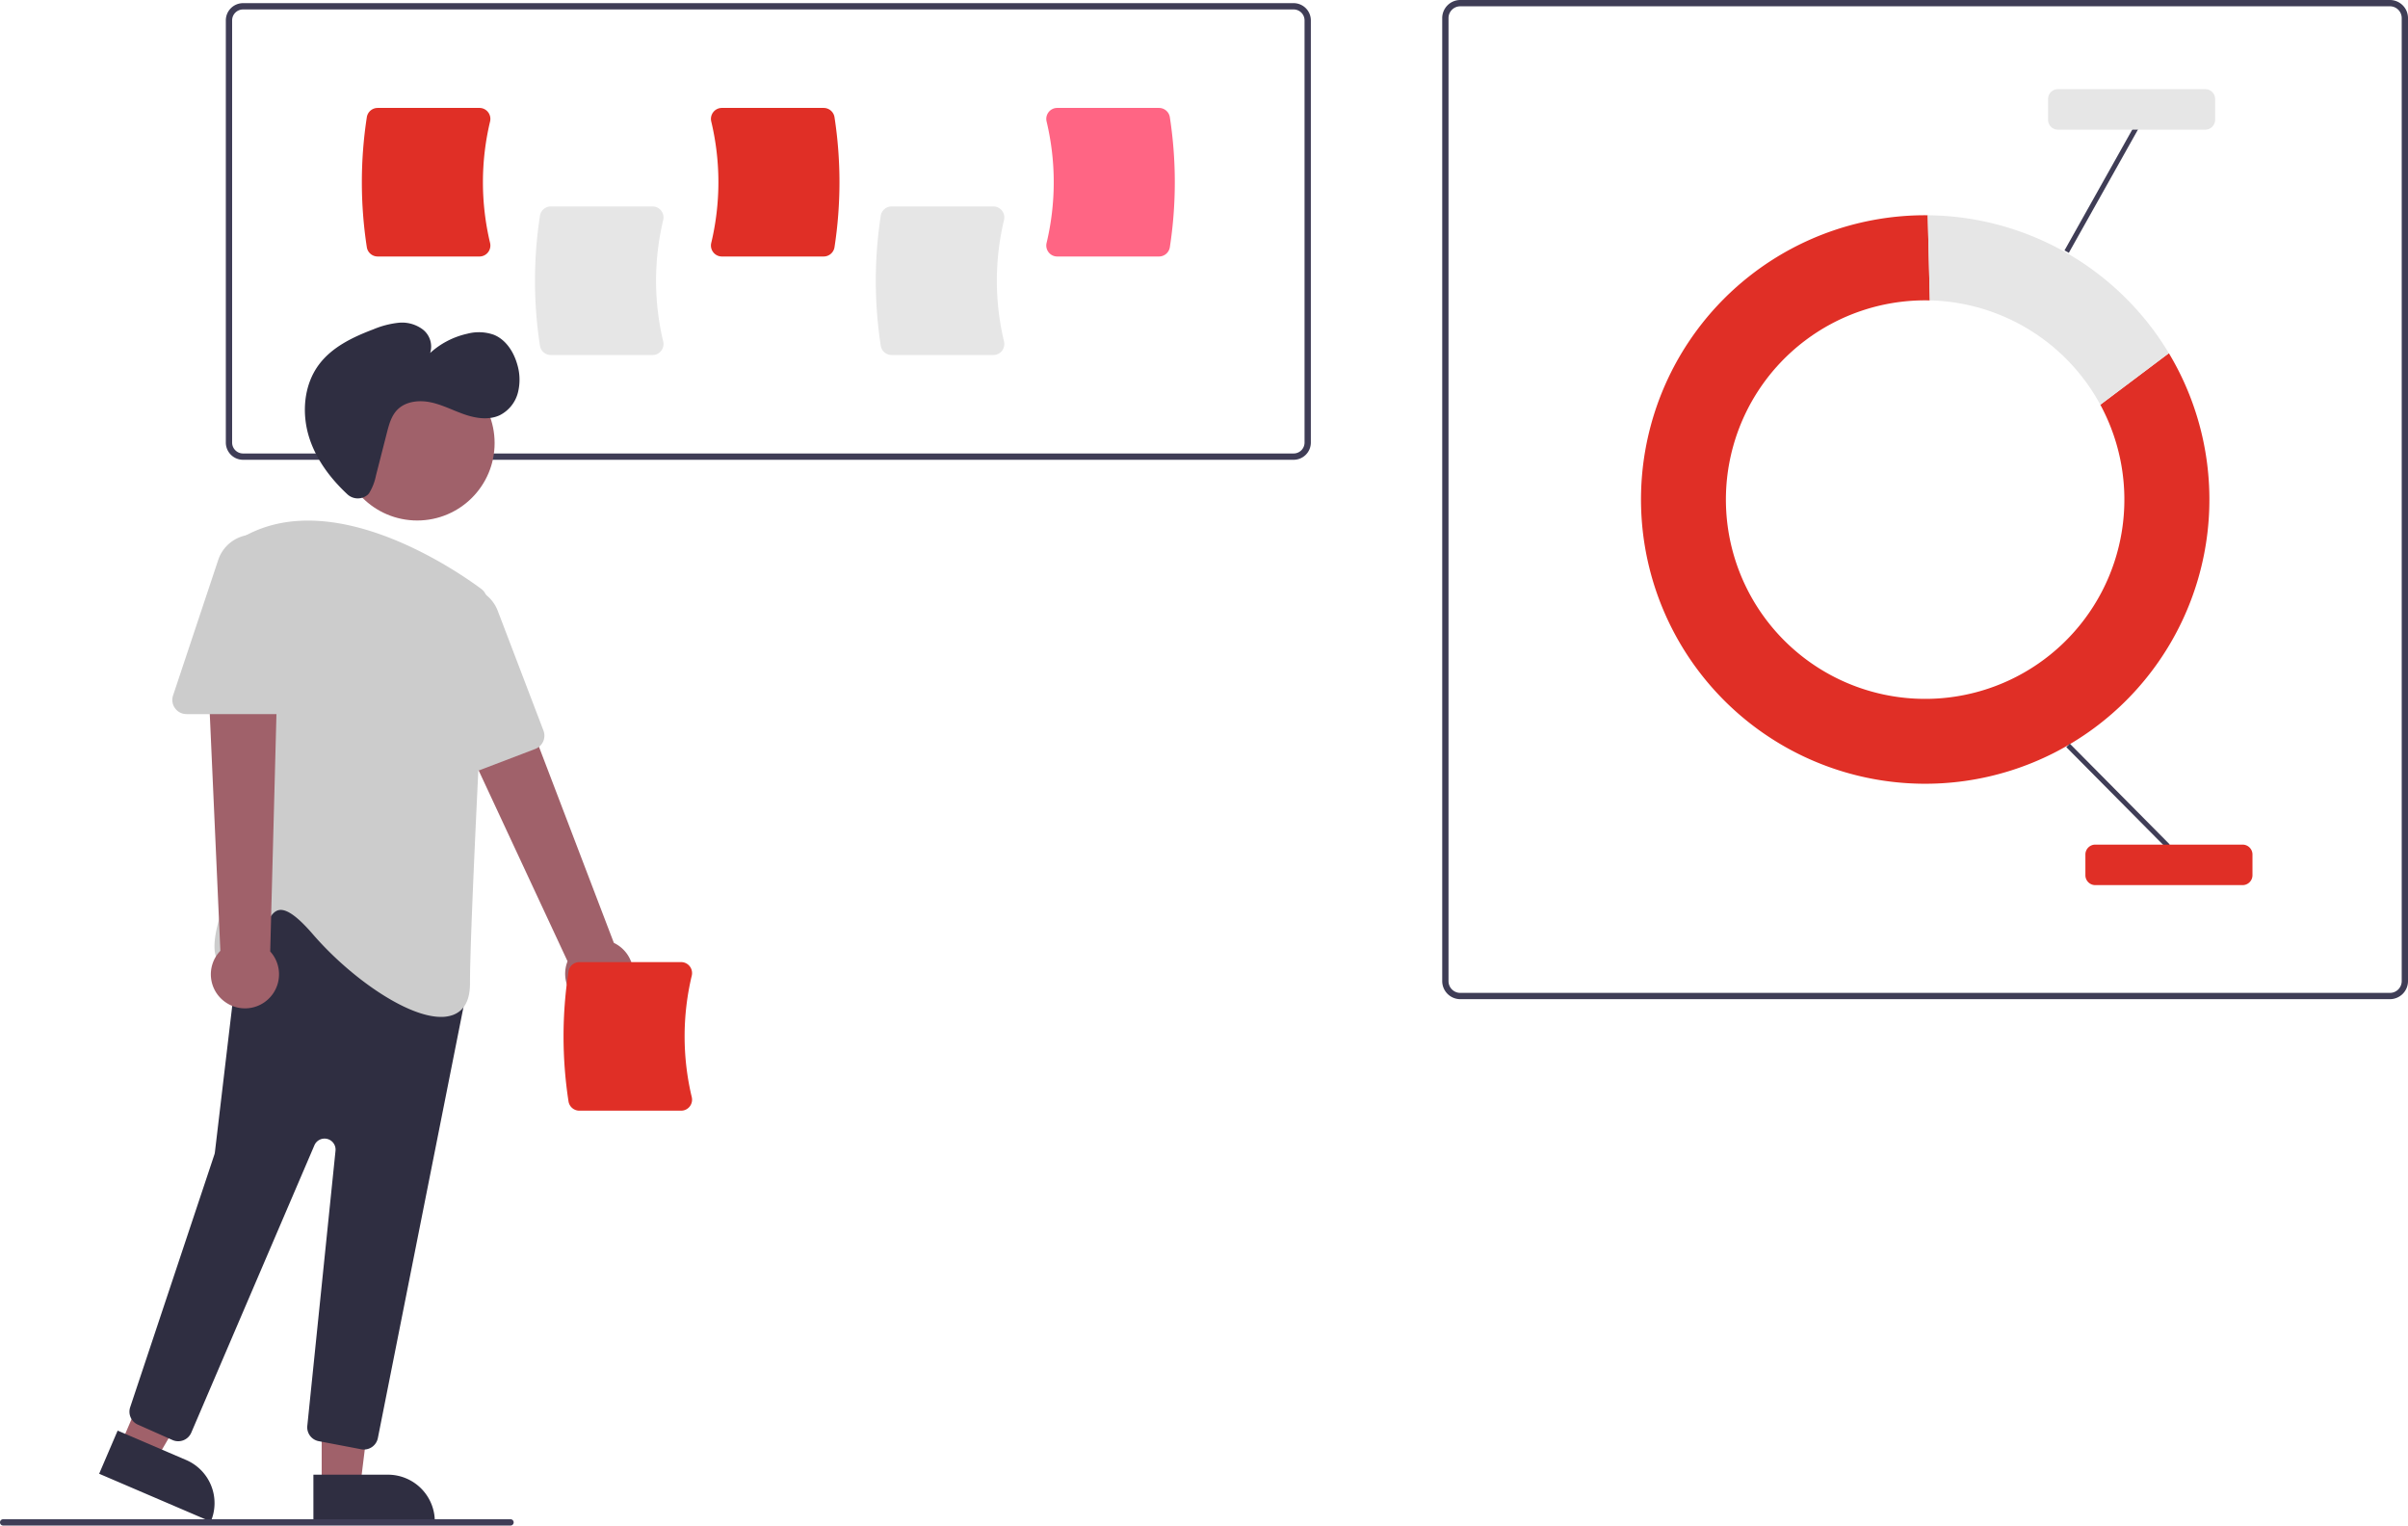
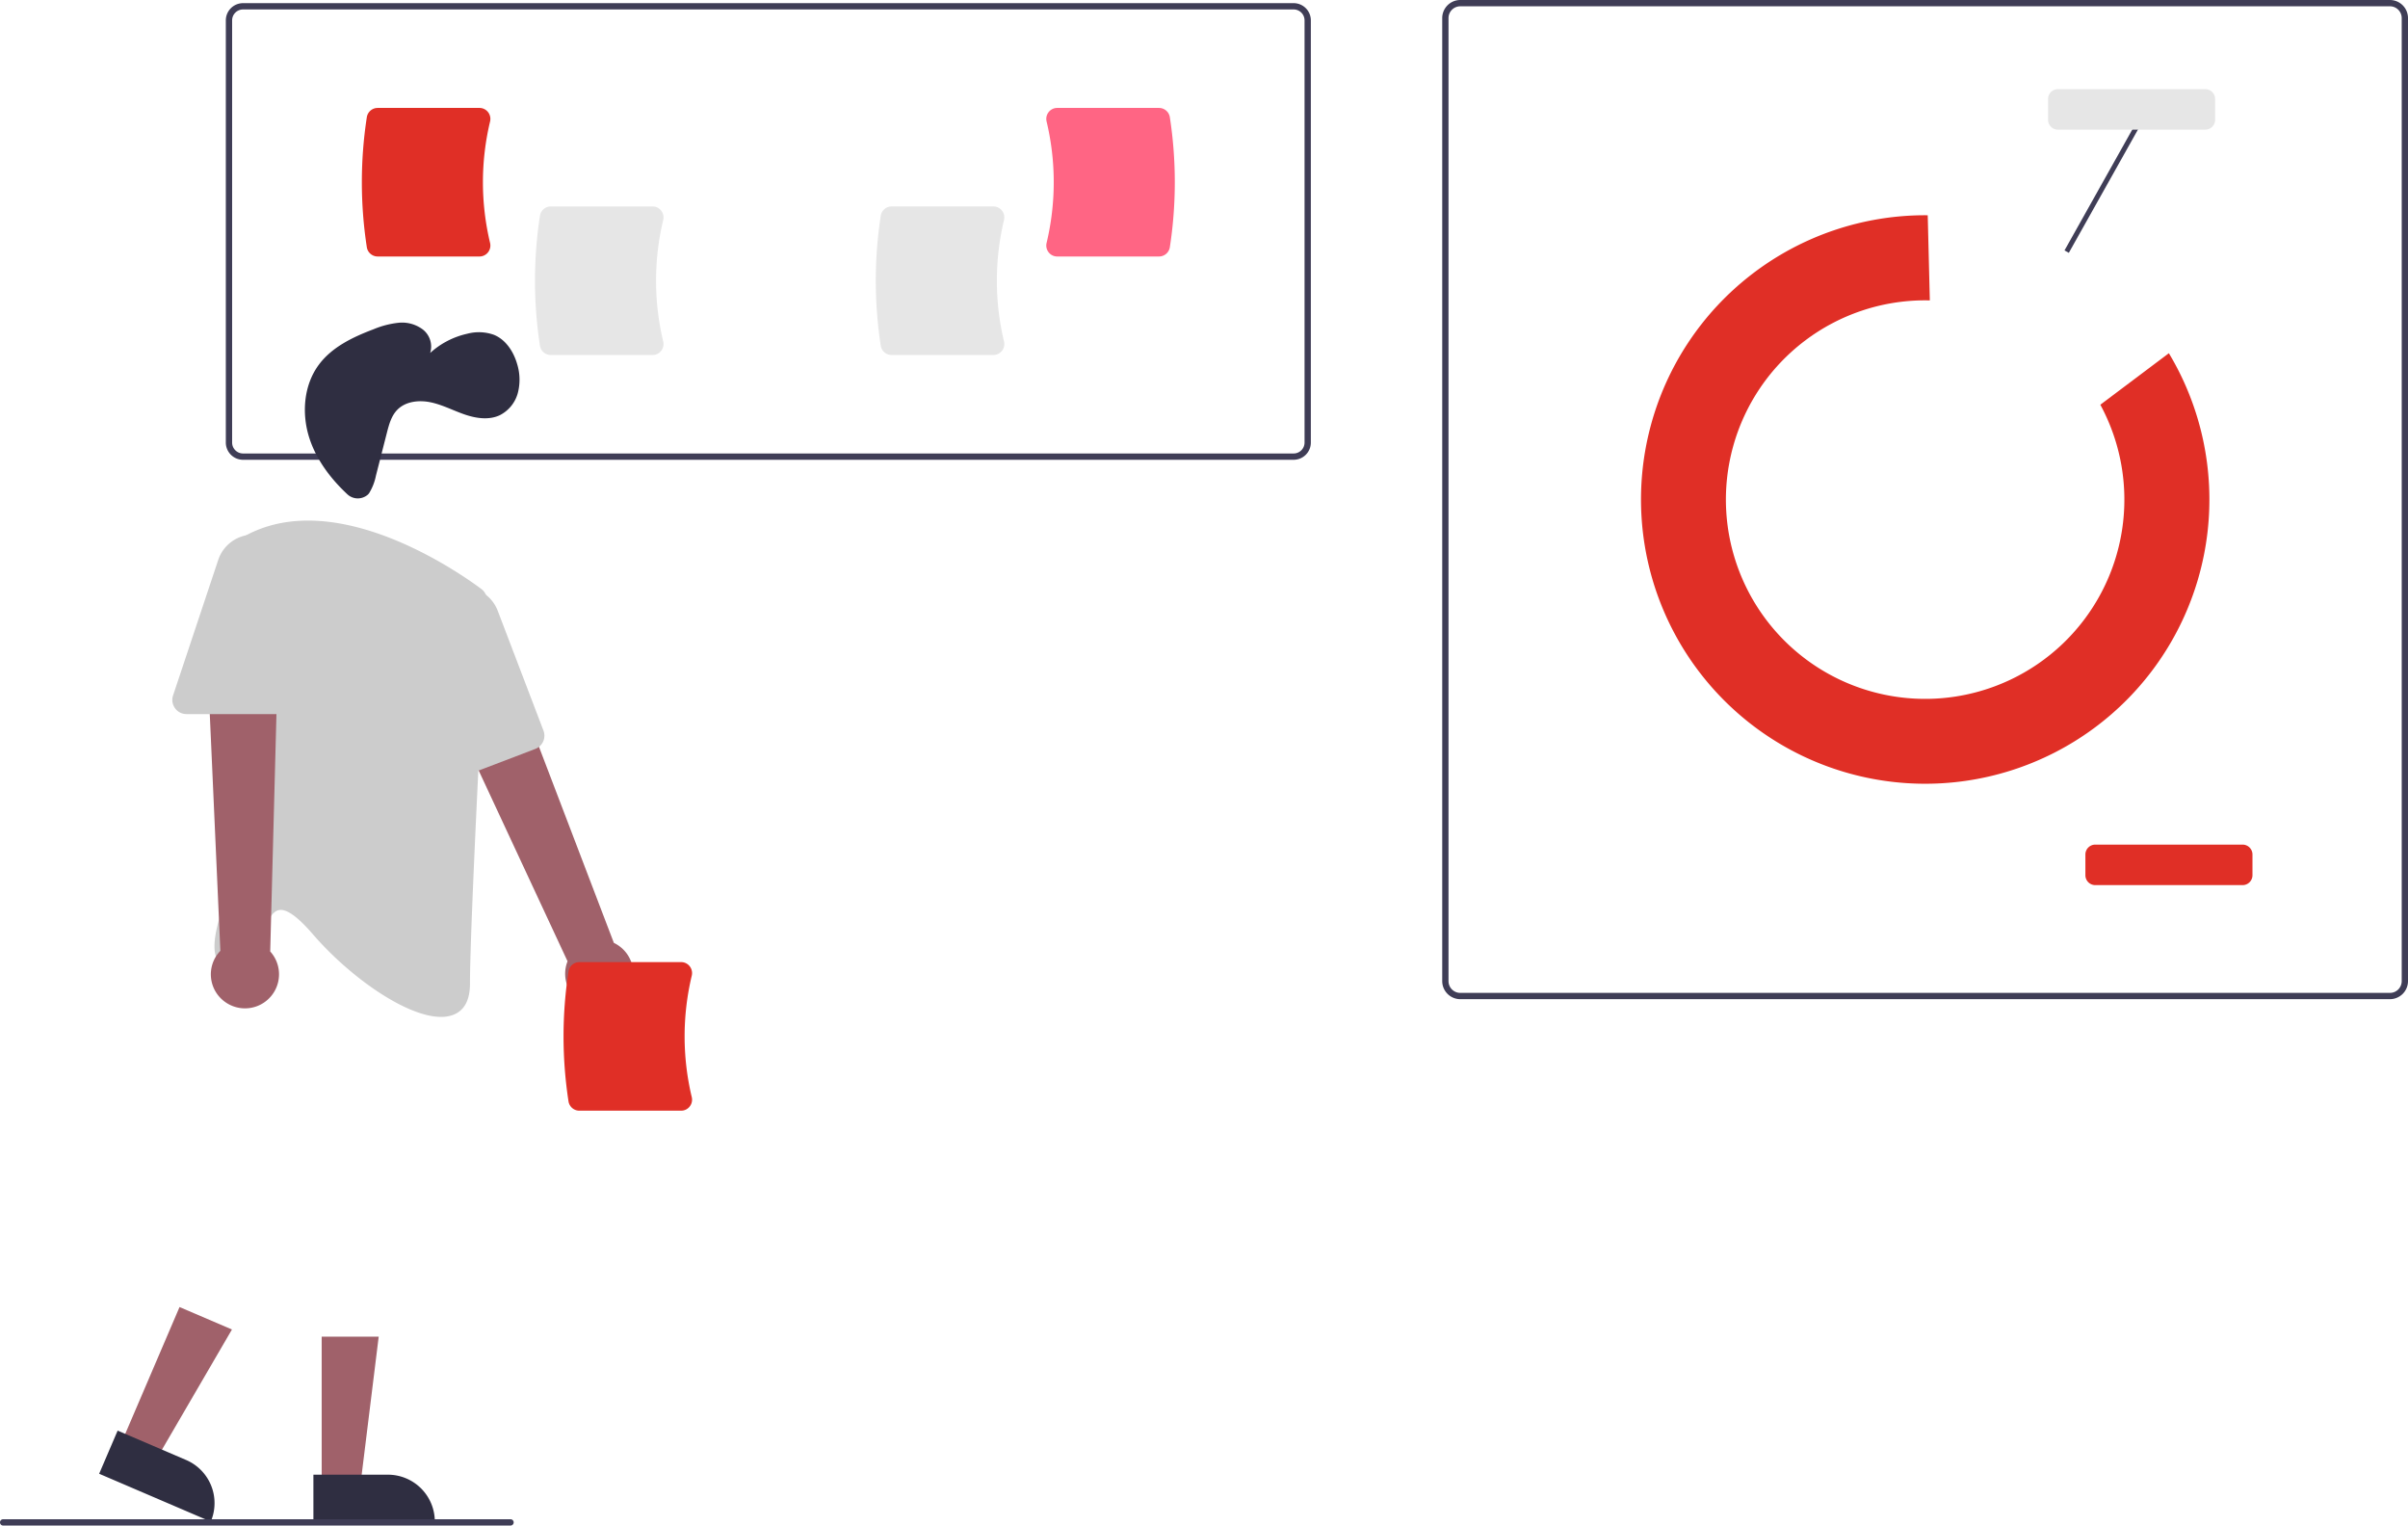
<svg xmlns="http://www.w3.org/2000/svg" width="776.424" height="491.797" viewBox="0 0 776.424 491.797">
  <g id="Groupe_322" data-name="Groupe 322" transform="translate(0)">
    <path id="Tracé_2080" data-name="Tracé 2080" d="M981.166,530.107H681.422a5.835,5.835,0,0,1-5.829-5.829V213.828A5.835,5.835,0,0,1,681.422,208H981.166a5.836,5.836,0,0,1,5.829,5.829v310.45A5.835,5.835,0,0,1,981.166,530.107ZM681.422,210.032a3.8,3.8,0,0,0-3.8,3.8v310.45a3.8,3.8,0,0,0,3.8,3.8H981.166a3.8,3.8,0,0,0,3.8-3.8V213.828a3.8,3.8,0,0,0-3.8-3.8Z" transform="translate(-210.57 -208)" fill="#3f3d56" />
    <path id="Tracé_2081" data-name="Tracé 2081" d="M886.776,337.374a64.239,64.239,0,1,1-56.5-33.652c.51,0,1.017.008,1.524.019l-.679-27.441c-.282,0-.562-.011-.845-.011a91.636,91.636,0,1,0,78.6,44.477Z" transform="translate(-209.554 -206.9)" fill="#e02f26" />
-     <path id="Tracé_2082" data-name="Tracé 2082" d="M885.31,337.374l22.1-16.607A91.609,91.609,0,0,0,829.657,276.3l.679,27.44A64.221,64.221,0,0,1,885.31,337.374Z" transform="translate(-208.088 -206.9)" fill="#e6e6e6" />
-     <rect id="Rectangle_1626" data-name="Rectangle 1626" width="1.596" height="45.737" transform="matrix(0.71, -0.704, 0.704, 0.71, 666.25, 240.859)" fill="#3f3d56" />
    <rect id="Rectangle_1627" data-name="Rectangle 1627" width="45.737" height="1.597" transform="translate(665.671 80.729) rotate(-60.713)" fill="#3f3d56" />
    <path id="Tracé_2083" data-name="Tracé 2083" d="M930.373,489.022h-47.5a3.188,3.188,0,0,1-3.185-3.184v-6.69a3.188,3.188,0,0,1,3.185-3.184h47.5a3.189,3.189,0,0,1,3.185,3.184v6.69A3.188,3.188,0,0,1,930.373,489.022Z" transform="translate(-207.283 -203.683)" fill="#e02f26" />
    <path id="Tracé_2084" data-name="Tracé 2084" d="M918.522,249.342h-47.5a3.188,3.188,0,0,1-3.185-3.184v-6.69a3.188,3.188,0,0,1,3.184-3.184h47.5a3.188,3.188,0,0,1,3.184,3.184v6.69A3.188,3.188,0,0,1,918.522,249.342Z" transform="translate(-207.473 -207.544)" fill="#e6e6e6" />
    <path id="Tracé_2085" data-name="Tracé 2085" d="M633.9,356.207H295.156a5.559,5.559,0,0,1-5.553-5.553v-136.1A5.559,5.559,0,0,1,295.156,209H633.9a5.559,5.559,0,0,1,5.553,5.553v136.1A5.559,5.559,0,0,1,633.9,356.207ZM295.156,211.032a3.524,3.524,0,0,0-3.521,3.521v136.1a3.525,3.525,0,0,0,3.521,3.521H633.9a3.524,3.524,0,0,0,3.521-3.521v-136.1a3.524,3.524,0,0,0-3.52-3.521Z" transform="translate(-216.789 -207.984)" fill="#3f3d56" />
    <path id="Tracé_2086" data-name="Tracé 2086" d="M425.621,321.39H392.8a3.541,3.541,0,0,1-3.488-2.968,137.859,137.859,0,0,1,0-41.959A3.541,3.541,0,0,1,392.8,273.5h32.82a3.5,3.5,0,0,1,2.762,1.338,3.557,3.557,0,0,1,.665,3.05,84.227,84.227,0,0,0,0,39.119,3.555,3.555,0,0,1-.665,3.05,3.5,3.5,0,0,1-2.762,1.338Z" transform="translate(-215.208 -206.945)" fill="#e6e6e6" />
    <path id="Tracé_2087" data-name="Tracé 2087" d="M533.766,321.39h-32.82a3.542,3.542,0,0,1-3.488-2.968,137.863,137.863,0,0,1,0-41.959,3.541,3.541,0,0,1,3.488-2.968h32.82a3.5,3.5,0,0,1,2.762,1.339,3.554,3.554,0,0,1,.664,3.049,84.235,84.235,0,0,0,0,39.119,3.554,3.554,0,0,1-.664,3.049,3.5,3.5,0,0,1-2.761,1.339Z" transform="translate(-213.466 -206.945)" fill="#e6e6e6" />
    <path id="Tracé_2088" data-name="Tracé 2088" d="M370.682,290.136h-32.82a3.541,3.541,0,0,1-3.488-2.968,137.865,137.865,0,0,1,0-41.959,3.541,3.541,0,0,1,3.488-2.968h32.82a3.5,3.5,0,0,1,2.762,1.338,3.557,3.557,0,0,1,.665,3.05,84.223,84.223,0,0,0,0,39.119,3.556,3.556,0,0,1-.664,3.05,3.5,3.5,0,0,1-2.761,1.338Z" transform="translate(-216.093 -207.448)" fill="#e02f26" />
-     <path id="Tracé_2089" data-name="Tracé 2089" d="M479.89,290.136H447.07a3.5,3.5,0,0,1-2.762-1.339,3.554,3.554,0,0,1-.664-3.049,84.23,84.23,0,0,0,0-39.119,3.555,3.555,0,0,1,.664-3.049,3.5,3.5,0,0,1,2.762-1.339h32.82a3.541,3.541,0,0,1,3.487,2.968,137.864,137.864,0,0,1,0,41.959A3.541,3.541,0,0,1,479.89,290.136Z" transform="translate(-214.309 -207.448)" fill="#e02f26" />
    <path id="Tracé_2090" data-name="Tracé 2090" d="M586.3,290.136H553.48a3.5,3.5,0,0,1-2.762-1.339,3.554,3.554,0,0,1-.664-3.049,84.233,84.233,0,0,0,0-39.119,3.555,3.555,0,0,1,.665-3.049,3.5,3.5,0,0,1,2.762-1.339H586.3a3.541,3.541,0,0,1,3.488,2.968,137.879,137.879,0,0,1,0,41.959A3.542,3.542,0,0,1,586.3,290.136Z" transform="translate(-212.594 -207.448)" fill="#ff6584" />
    <path id="Tracé_2091" data-name="Tracé 2091" d="M406.721,529.335a10.916,10.916,0,0,1-7.968-14.72L353.7,417.89l22.853-6.423,37.135,97.215a10.975,10.975,0,0,1-6.971,20.652Z" transform="translate(-215.756 -204.722)" fill="#a0616a" />
    <path id="Tracé_2092" data-name="Tracé 2092" d="M102.079,472.126h12.457l5.926-48.05H102.077Z" transform="translate(1.644 6.832)" fill="#a0616a" />
    <path id="Tracé_2093" data-name="Tracé 2093" d="M0,0H39.152V15.127H15.127A15.127,15.127,0,0,1,0,0H0Z" transform="translate(140.203 490.525) rotate(179.997)" fill="#2f2e41" />
    <path id="Tracé_2094" data-name="Tracé 2094" d="M38.354,458.848l11.451,4.9,24.368-41.834-16.9-7.239Z" transform="translate(0.618 6.68)" fill="#a0616a" />
    <path id="Tracé_2095" data-name="Tracé 2095" d="M0,0H39.152V15.127H15.127A15.127,15.127,0,0,1,0,0H0Z" transform="matrix(-0.919, -0.394, 0.394, -0.919, 67.952, 490.525)" fill="#2f2e41" />
-     <circle id="Ellipse_633" data-name="Ellipse 633" cx="24.957" cy="24.957" r="24.957" transform="translate(109.566 117.878)" fill="#a0616a" />
-     <path id="Tracé_2096" data-name="Tracé 2096" d="M333.774,670.744l-13.713-2.613a4.546,4.546,0,0,1-3.693-4.958l9.094-88.665a3.556,3.556,0,0,0-6.807-1.763l-39.7,92.636a4.573,4.573,0,0,1-6.06,2.376L261.74,662.8a4.555,4.555,0,0,1-2.481-5.624l27.153-81.459a3.556,3.556,0,0,0,.158-.706l8.814-74.427a4.573,4.573,0,0,1,2.82-3.7l27.83-11.305a4.573,4.573,0,0,1,4.911.96l35.127,34.2a4.554,4.554,0,0,1,1.3,4.167L339.115,667.143a4.589,4.589,0,0,1-4.488,3.682A4.542,4.542,0,0,1,333.774,670.744Z" transform="translate(-217.281 -203.534)" fill="#2f2e41" />
    <path id="Tracé_2097" data-name="Tracé 2097" d="M317.706,506.495c-4.862-5.629-8.41-8.184-10.837-7.782-2.408.389-3.8,3.753-5.268,7.314-2.007,4.861-4.283,10.371-9.891,10.8a4.722,4.722,0,0,1-4.636-1.9c-4.411-6.561,6.17-28.272,7.137-30.223l-.5-102.689a4.562,4.562,0,0,1,2.391-4.05c29.078-15.68,68.341,11.59,75.916,17.217h0a4.561,4.561,0,0,1,1.84,3.911c-.914,17.2-5.474,103.968-5.474,123.324,0,5.358-1.848,8.763-5.493,10.118a10.956,10.956,0,0,1-3.835.629C347.937,533.168,329.721,520.406,317.706,506.495Z" transform="translate(-216.846 -205.339)" fill="#ccc" />
    <path id="Tracé_2098" data-name="Tracé 2098" d="M357.2,456.293a4.522,4.522,0,0,1-2.055-3.624l-1.97-45.995a11.937,11.937,0,0,1,23.078-4.767L391,440.536a4.577,4.577,0,0,1-2.642,5.9l-27.009,10.307a4.527,4.527,0,0,1-4.143-.452Z" transform="translate(-215.764 -205)" fill="#ccc" />
    <path id="Tracé_2099" data-name="Tracé 2099" d="M289.7,527.991a10.916,10.916,0,0,1-1.754-16.646l-4.766-106.594,23.576,2.776-2.737,104.03A10.975,10.975,0,0,1,289.7,527.991Z" transform="translate(-216.892 -204.83)" fill="#a0616a" />
    <path id="Tracé_2100" data-name="Tracé 2100" d="M273.495,433.572a4.523,4.523,0,0,1-.629-4.119l14.558-43.675a11.936,11.936,0,0,1,23.261,3.775V430.9a4.578,4.578,0,0,1-4.573,4.573H277.2a4.524,4.524,0,0,1-3.709-1.9Z" transform="translate(-217.062 -205.268)" fill="#ccc" />
    <path id="Tracé_2101" data-name="Tracé 2101" d="M334.791,365.971a4.931,4.931,0,0,1-6.453-.322c-5.349-5-9.863-10.978-12.147-17.9-2.618-7.934-1.949-17.226,3.064-23.909,4.238-5.65,10.946-8.841,17.553-11.337a28.724,28.724,0,0,1,8.088-2.1,11.113,11.113,0,0,1,7.879,2.213,6.978,6.978,0,0,1,2.312,7.516,26.264,26.264,0,0,1,11.992-6.2,14.5,14.5,0,0,1,8.576.356c3.832,1.576,6.321,5.424,7.468,9.406a16.993,16.993,0,0,1,.222,9.358,11.326,11.326,0,0,1-5.8,7.146c-3.506,1.651-7.666,1.028-11.331-.229s-7.141-3.113-10.932-3.915-8.169-.334-10.851,2.462c-1.889,1.969-2.633,4.739-3.309,7.383l-3.515,13.752a17.155,17.155,0,0,1-2.191,5.664,3.388,3.388,0,0,1-.626.663Z" transform="translate(-216.384 -206.351)" fill="#2f2e41" />
    <path id="Tracé_2102" data-name="Tracé 2102" d="M434.682,561.136h-32.82a3.541,3.541,0,0,1-3.488-2.968,137.867,137.867,0,0,1,0-41.959,3.541,3.541,0,0,1,3.488-2.968h32.82a3.5,3.5,0,0,1,2.762,1.339,3.555,3.555,0,0,1,.664,3.049,84.231,84.231,0,0,0,0,39.119,3.556,3.556,0,0,1-.664,3.049,3.5,3.5,0,0,1-2.762,1.339Z" transform="translate(-215.062 -203.083)" fill="#e02f26" />
    <path id="Tracé_2103" data-name="Tracé 2103" d="M382.553,692.032H218.959a1.016,1.016,0,0,1,0-2.032H382.553a1.016,1.016,0,0,1,0,2.032Z" transform="translate(-217.943 -200.235)" fill="#3f3d56" />
  </g>
</svg>